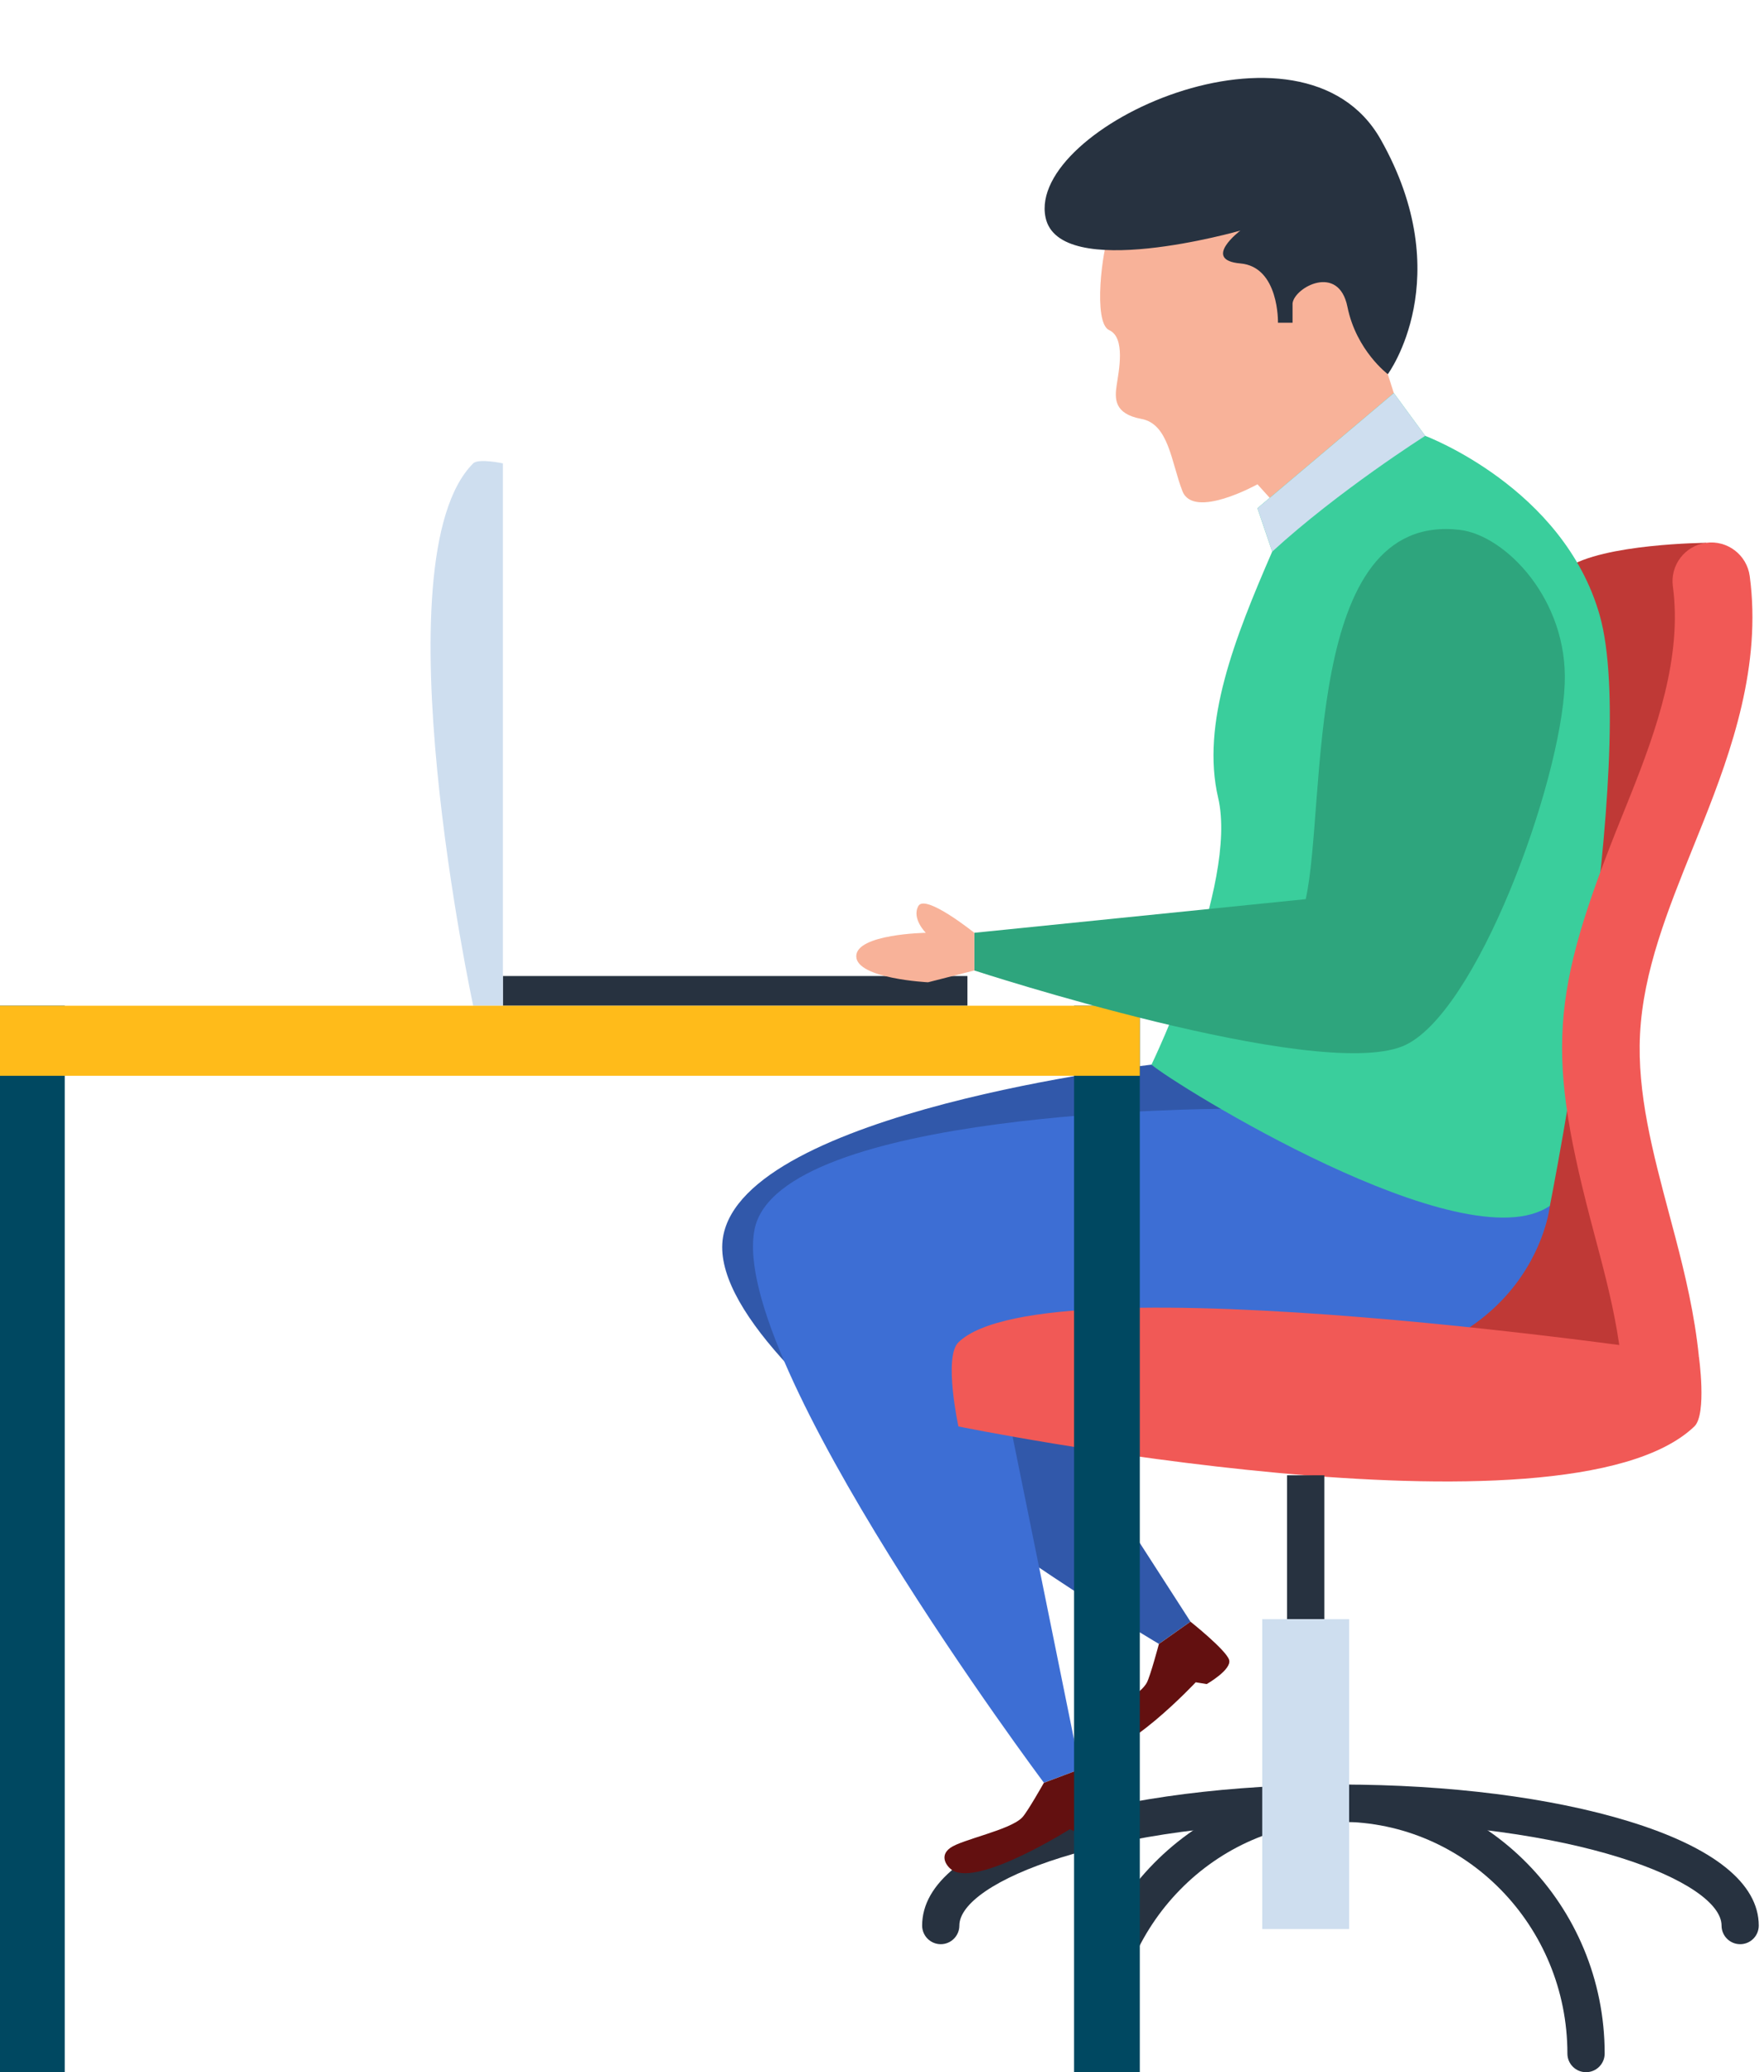
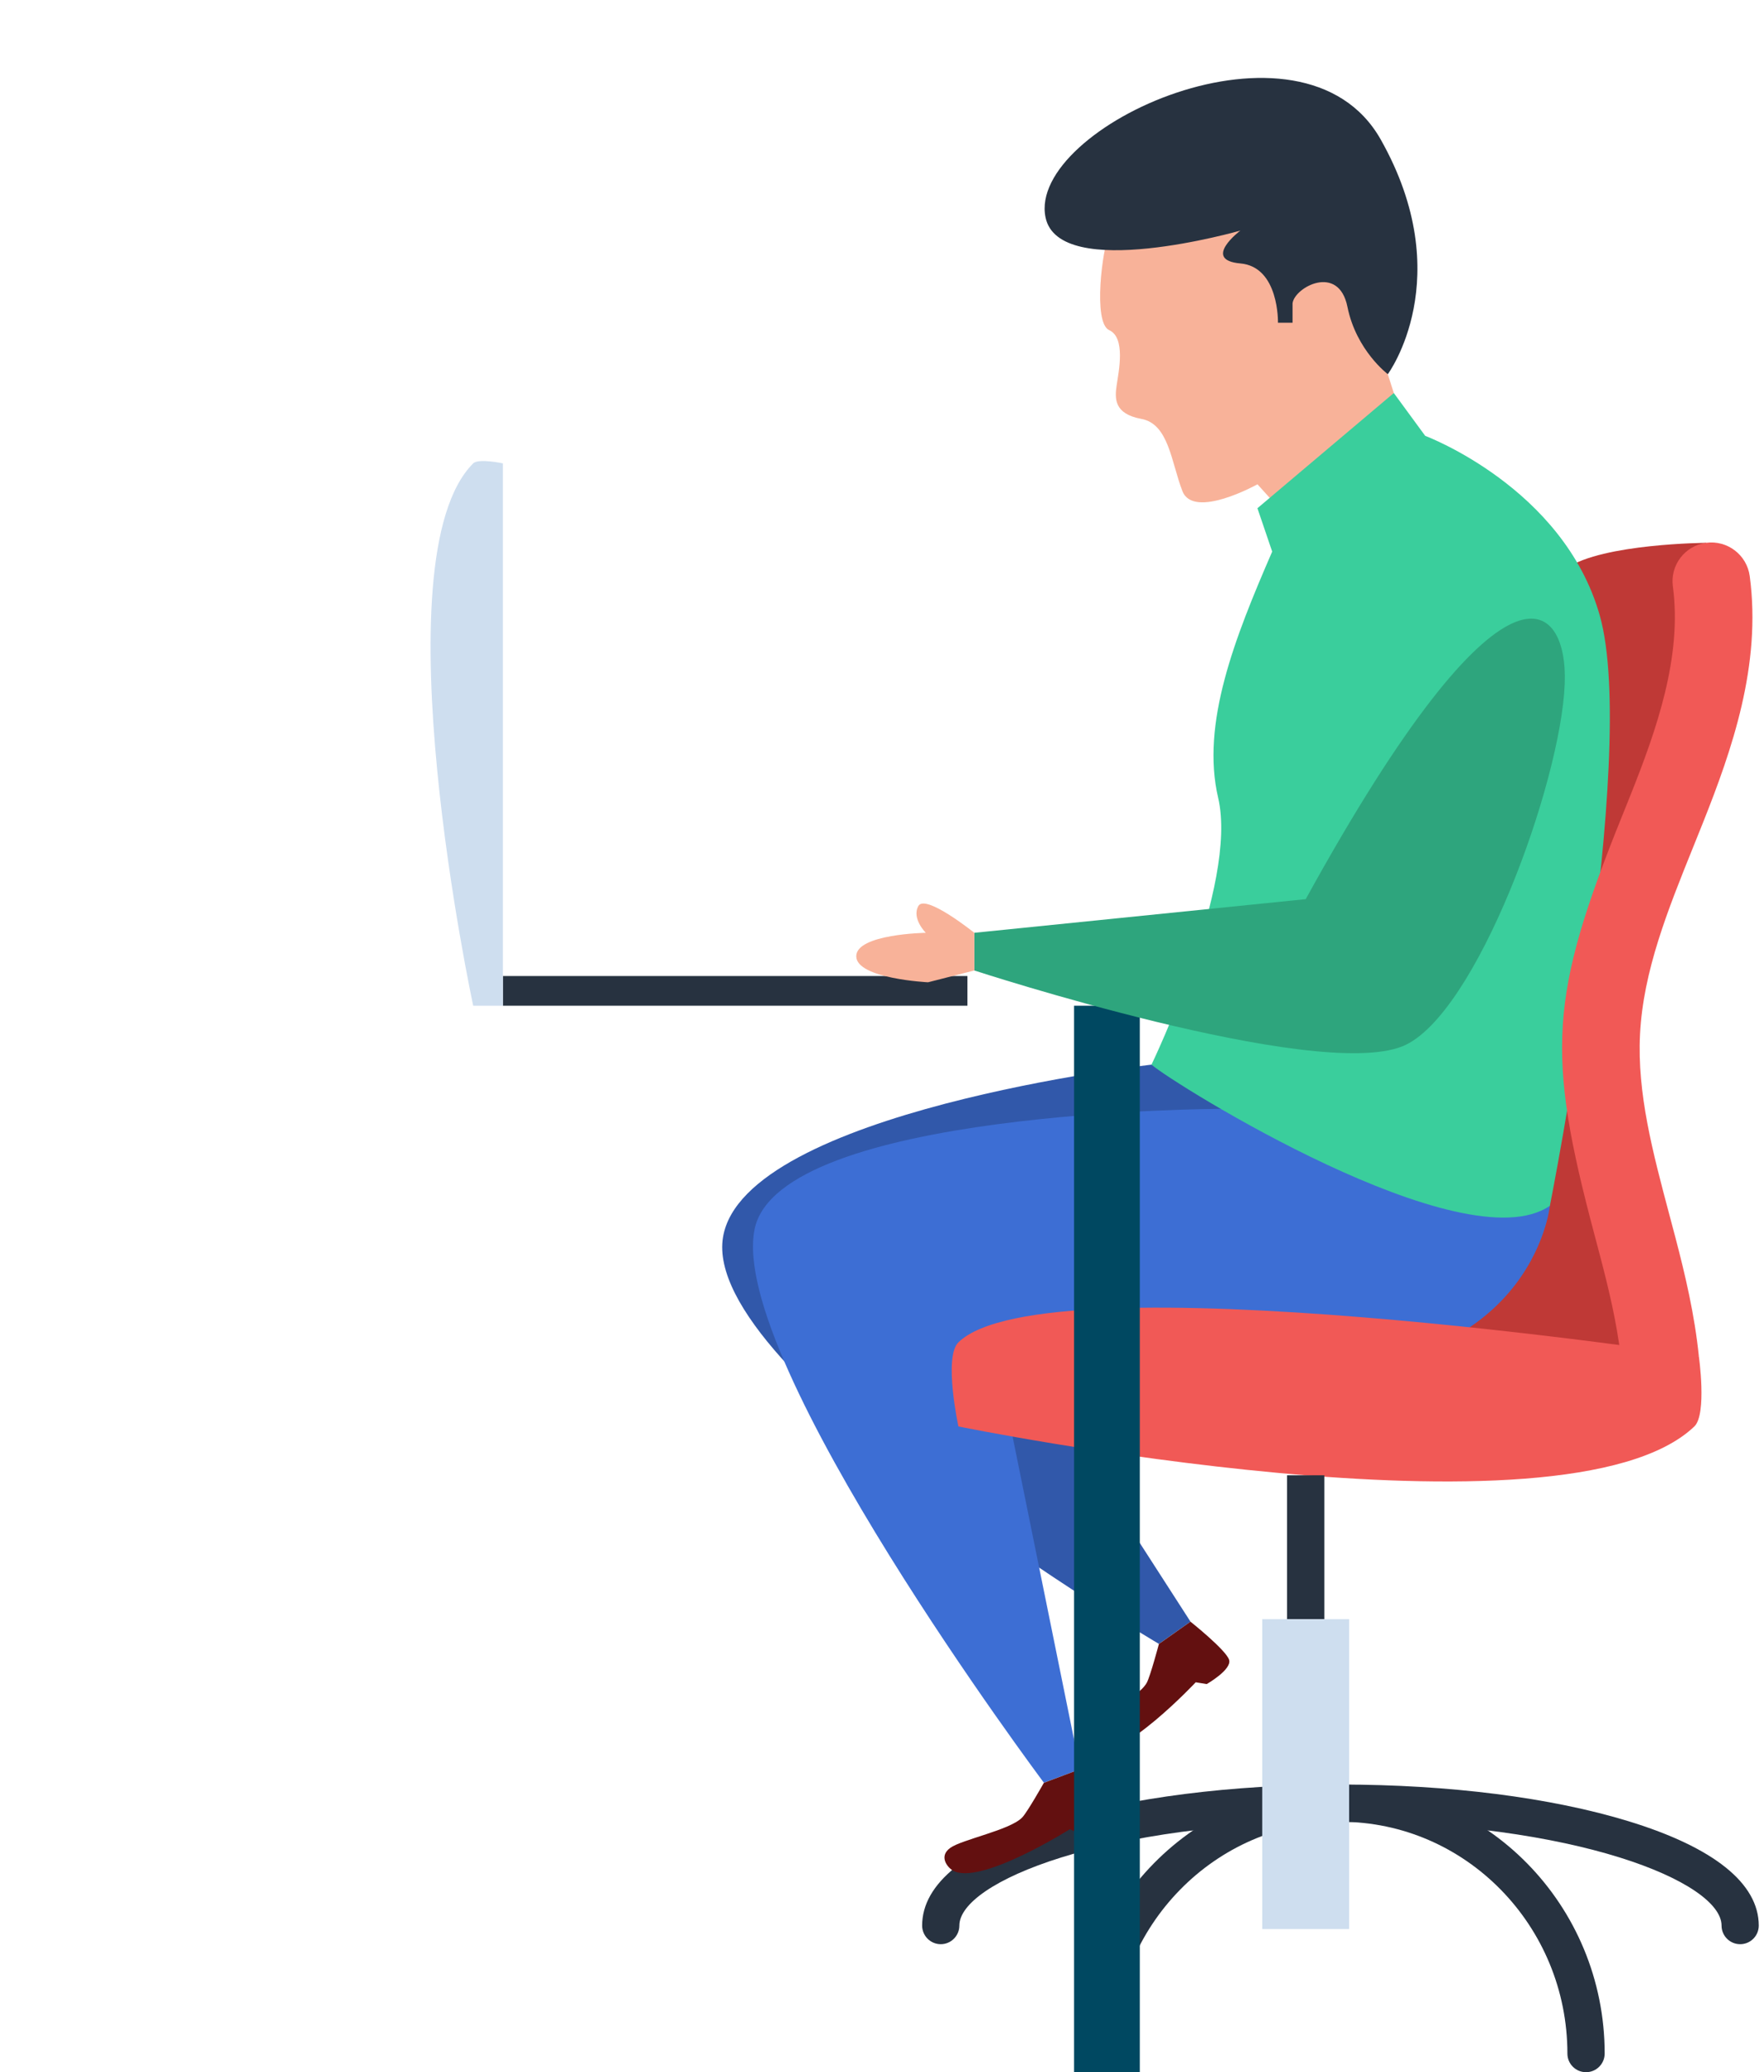
<svg xmlns="http://www.w3.org/2000/svg" height="66.5" preserveAspectRatio="xMidYMid meet" version="1.0" viewBox="4.8 -1.5 56.6 66.5" width="56.6" zoomAndPan="magnify">
  <g>
    <g>
      <g>
        <path d="M20.936 29.822H35.841V30.775H20.936z" fill="#273240" />
      </g>
      <g>
        <path d="M20.936,13.37V30.775h-0.953c0,0-3.077-14.328,0-17.405 C20.152,13.202,20.936,13.37,20.936,13.37z" fill="#CEDEEF" />
      </g>
    </g>
    <g>
      <path d="M41.747,32.666c0,0-13.076,1.501-13.748,5.535c-0.73,4.382,13.986,13.054,13.986,13.054 l1.013-0.714l-5.625-8.733l4.228-6.426l3.258-1.215l-1.293-1.422L41.747,32.666z" fill="#3158AA" />
    </g>
    <g>
      <path d="M45.541,14.478l-0.394-0.436c0,0-2.049,1.142-2.408,0.218 c-0.359-0.924-0.435-2.153-1.315-2.316c-0.881-0.163-0.859-0.652-0.794-1.087c0.065-0.435,0.293-1.522-0.239-1.761 c-0.533-0.239-0.217-2.642,0-3.087c0.217-0.446,5.718-0.533,5.718-0.533l2.076,1.446l1.337,4.192l-1.087,2.298 l-1.446,0.772L45.541,14.478z" fill="#F8B299" />
    </g>
    <g>
      <path d="M60.635,60.892c-0.33,0-0.597-0.268-0.597-0.597c0-1.391-4.652-3.331-12.228-3.331 s-12.228,1.94-12.228,3.331c0,0.33-0.268,0.597-0.597,0.597s-0.597-0.268-0.597-0.597 c0-1.353,1.445-2.512,4.179-3.349c2.477-0.759,5.76-1.177,9.243-1.177c3.483,0,6.766,0.418,9.243,1.177 c2.734,0.837,4.179,1.996,4.179,3.349C61.232,60.625,60.965,60.892,60.635,60.892z" fill="#273240" />
    </g>
    <g>
      <path d="M55.689,65c-0.33,0-0.597-0.268-0.597-0.597c0-4.102-3.267-7.439-7.282-7.439 s-7.282,3.337-7.282,7.439c0,0.33-0.268,0.597-0.597,0.597c-0.33,0-0.597-0.268-0.597-0.597 c0-4.761,3.803-8.633,8.477-8.633c4.674,0,8.477,3.873,8.477,8.633C56.287,64.733,56.019,65,55.689,65z" fill="#273240" />
    </g>
    <g>
      <path d="M59.543,15.92c0,0-3.315,0.024-4.468,0.81c-1.153,0.786-4.536,19.82-4.536,19.82 s1.101,5.676,1.796,6.358c0.695,0.682,2.62,1.114,2.706,1.075s3.101-1.919,3.127-2.022s-0.957-4.218-0.957-4.218 l-0.757-6.096c0,0,2.829-11.889,2.946-11.994C59.519,19.549,59.543,15.92,59.543,15.92z" fill="#BF3936" />
    </g>
    <g>
      <path d="M54.53,37.196c0,0-0.569,5.653-8.811,5.303s-8.916-0.3-8.916-0.3l2.652,13.077 l-1.16,0.435c0,0-10.133-13.538-9.284-17.759c0.771-3.835,14.962-3.867,14.962-3.867l3.245-2.202L54.53,37.196z" fill="#3D6ED4" />
    </g>
    <g>
      <path d="M54.53,37.196c-2.76,1.899-12.106-3.932-12.783-4.53c0,0,2.791-5.781,2.139-8.562 c-0.557-2.381,0.53-5.129,1.734-7.903c0,0,0,0-0.001-0.001l-0.473-1.39l4.376-3.697l1.007,1.374 c0,0,4.438,1.66,5.6,5.76C57.399,22.725,54.53,37.196,54.53,37.196z" fill="#3ACE9C" />
    </g>
    <g>
-       <path d="M50.53,12.487c0,0-2.777,1.759-4.909,3.715c0,0,0,0-0.001-0.001l-0.473-1.39l4.376-3.697 L50.53,12.487z" fill="#CEDEEF" />
-     </g>
+       </g>
    <g>
      <path d="M49.33,10.508c0,0-1.014-0.76-1.296-2.162c-0.283-1.402-1.707-0.62-1.761-0.109v0.62 h-0.468c0,0,0.043-1.794-1.207-1.903c-1.25-0.109,0-1.054,0-1.054s-5.818,1.668-6.251-0.424 c-0.599-2.896,8.242-6.947,10.754-2.501C51.612,7.421,49.33,10.508,49.33,10.508z" fill="#273240" />
    </g>
    <g>
      <path d="M56.154,38.857c0.261,0.998,0.519,2.074,0.649,3.161h2.506 c-0.135-1.328-0.439-2.61-0.748-3.791c-0.065-0.25-0.132-0.5-0.199-0.75 c-0.532-2-1.035-3.889-0.94-5.782c0.102-2.035,0.889-3.988,1.723-6.054c0.098-0.244,0.196-0.487,0.293-0.73 c0.929-2.334,1.888-5.063,1.504-7.924c-0.092-0.681-0.718-1.159-1.399-1.067 c-0.681,0.092-1.159,0.718-1.067,1.399c0.305,2.264-0.537,4.631-1.349,6.671c-0.095,0.24-0.192,0.479-0.289,0.72 c-2.33,5.778-2.427,7.593-0.879,13.408C56.024,38.365,56.09,38.611,56.154,38.857z" fill="#F15956" />
    </g>
    <g>
      <path d="M59.309,42.019c0,0,0.265,1.867-0.144,2.258c-4.154,3.973-23.613,0-23.613,0 s-0.484-2.229,0-2.7C38.369,38.838,59.309,42.019,59.309,42.019z" fill="#F15956" />
    </g>
    <g>
      <path d="M46.097 45.844H47.292V50.463H46.097z" fill="#273240" />
    </g>
    <g>
      <path d="M45.3 50.462H48.088V60.406H45.3z" fill="#CEDEEF" />
    </g>
    <g>
      <path d="M39.454,55.277c0,0,0.881,1.175,0.891,1.5c0.01,0.325-0.891,0.57-0.891,0.57l-0.327-0.145 c0,0-2.917,1.843-3.767,1.319c-0.154-0.095-0.45-0.445-0.07-0.719c0.38-0.275,1.932-0.572,2.314-0.982 c0.166-0.178,0.69-1.106,0.69-1.106L39.454,55.277z" fill="#631010" />
    </g>
    <g>
      <path d="M42.998,50.542c0,0,1.149,0.915,1.24,1.227c0.091,0.312-0.719,0.776-0.719,0.776 l-0.353-0.058c0,0-2.359,2.519-3.313,2.225c-0.173-0.053-0.547-0.317-0.249-0.678 c0.298-0.361,1.726-1.04,1.992-1.533c0.115-0.214,0.389-1.244,0.389-1.244L42.998,50.542z" fill="#631010" />
    </g>
    <g>
      <path d="M39.263 30.775H41.372V65H39.263z" fill="#004861" />
    </g>
    <g>
-       <path d="M4.768 30.775H6.877V65H4.768z" fill="#004861" />
-     </g>
+       </g>
    <g>
-       <path d="M4.768 30.775H41.372V33.024H4.768z" fill="#FFBB1A" />
-     </g>
+       </g>
    <g>
-       <path d="M55.006,20.445c-0.12,3.18-2.85,10.67-5.2,11.63c-2.81,1.14-13.744-2.431-13.744-2.431 v-1.209l10.634-1.08c0.682-3.095-0.115-12.45,4.95-11.85C53.116,15.685,55.116,17.755,55.006,20.445z" fill="#2EA57D" />
+       <path d="M55.006,20.445c-0.12,3.18-2.85,10.67-5.2,11.63c-2.81,1.14-13.744-2.431-13.744-2.431 v-1.209l10.634-1.08C53.116,15.685,55.116,17.755,55.006,20.445z" fill="#2EA57D" />
    </g>
    <g>
      <path d="M36.062,28.435v1.209l-1.485,0.379c0,0-2.288-0.114-2.303-0.83 c-0.01-0.721,2.232-0.758,2.232-0.758s-0.462-0.457-0.239-0.861C34.495,27.174,36.062,28.435,36.062,28.435z" fill="#F8B299" />
    </g>
  </g>
</svg>